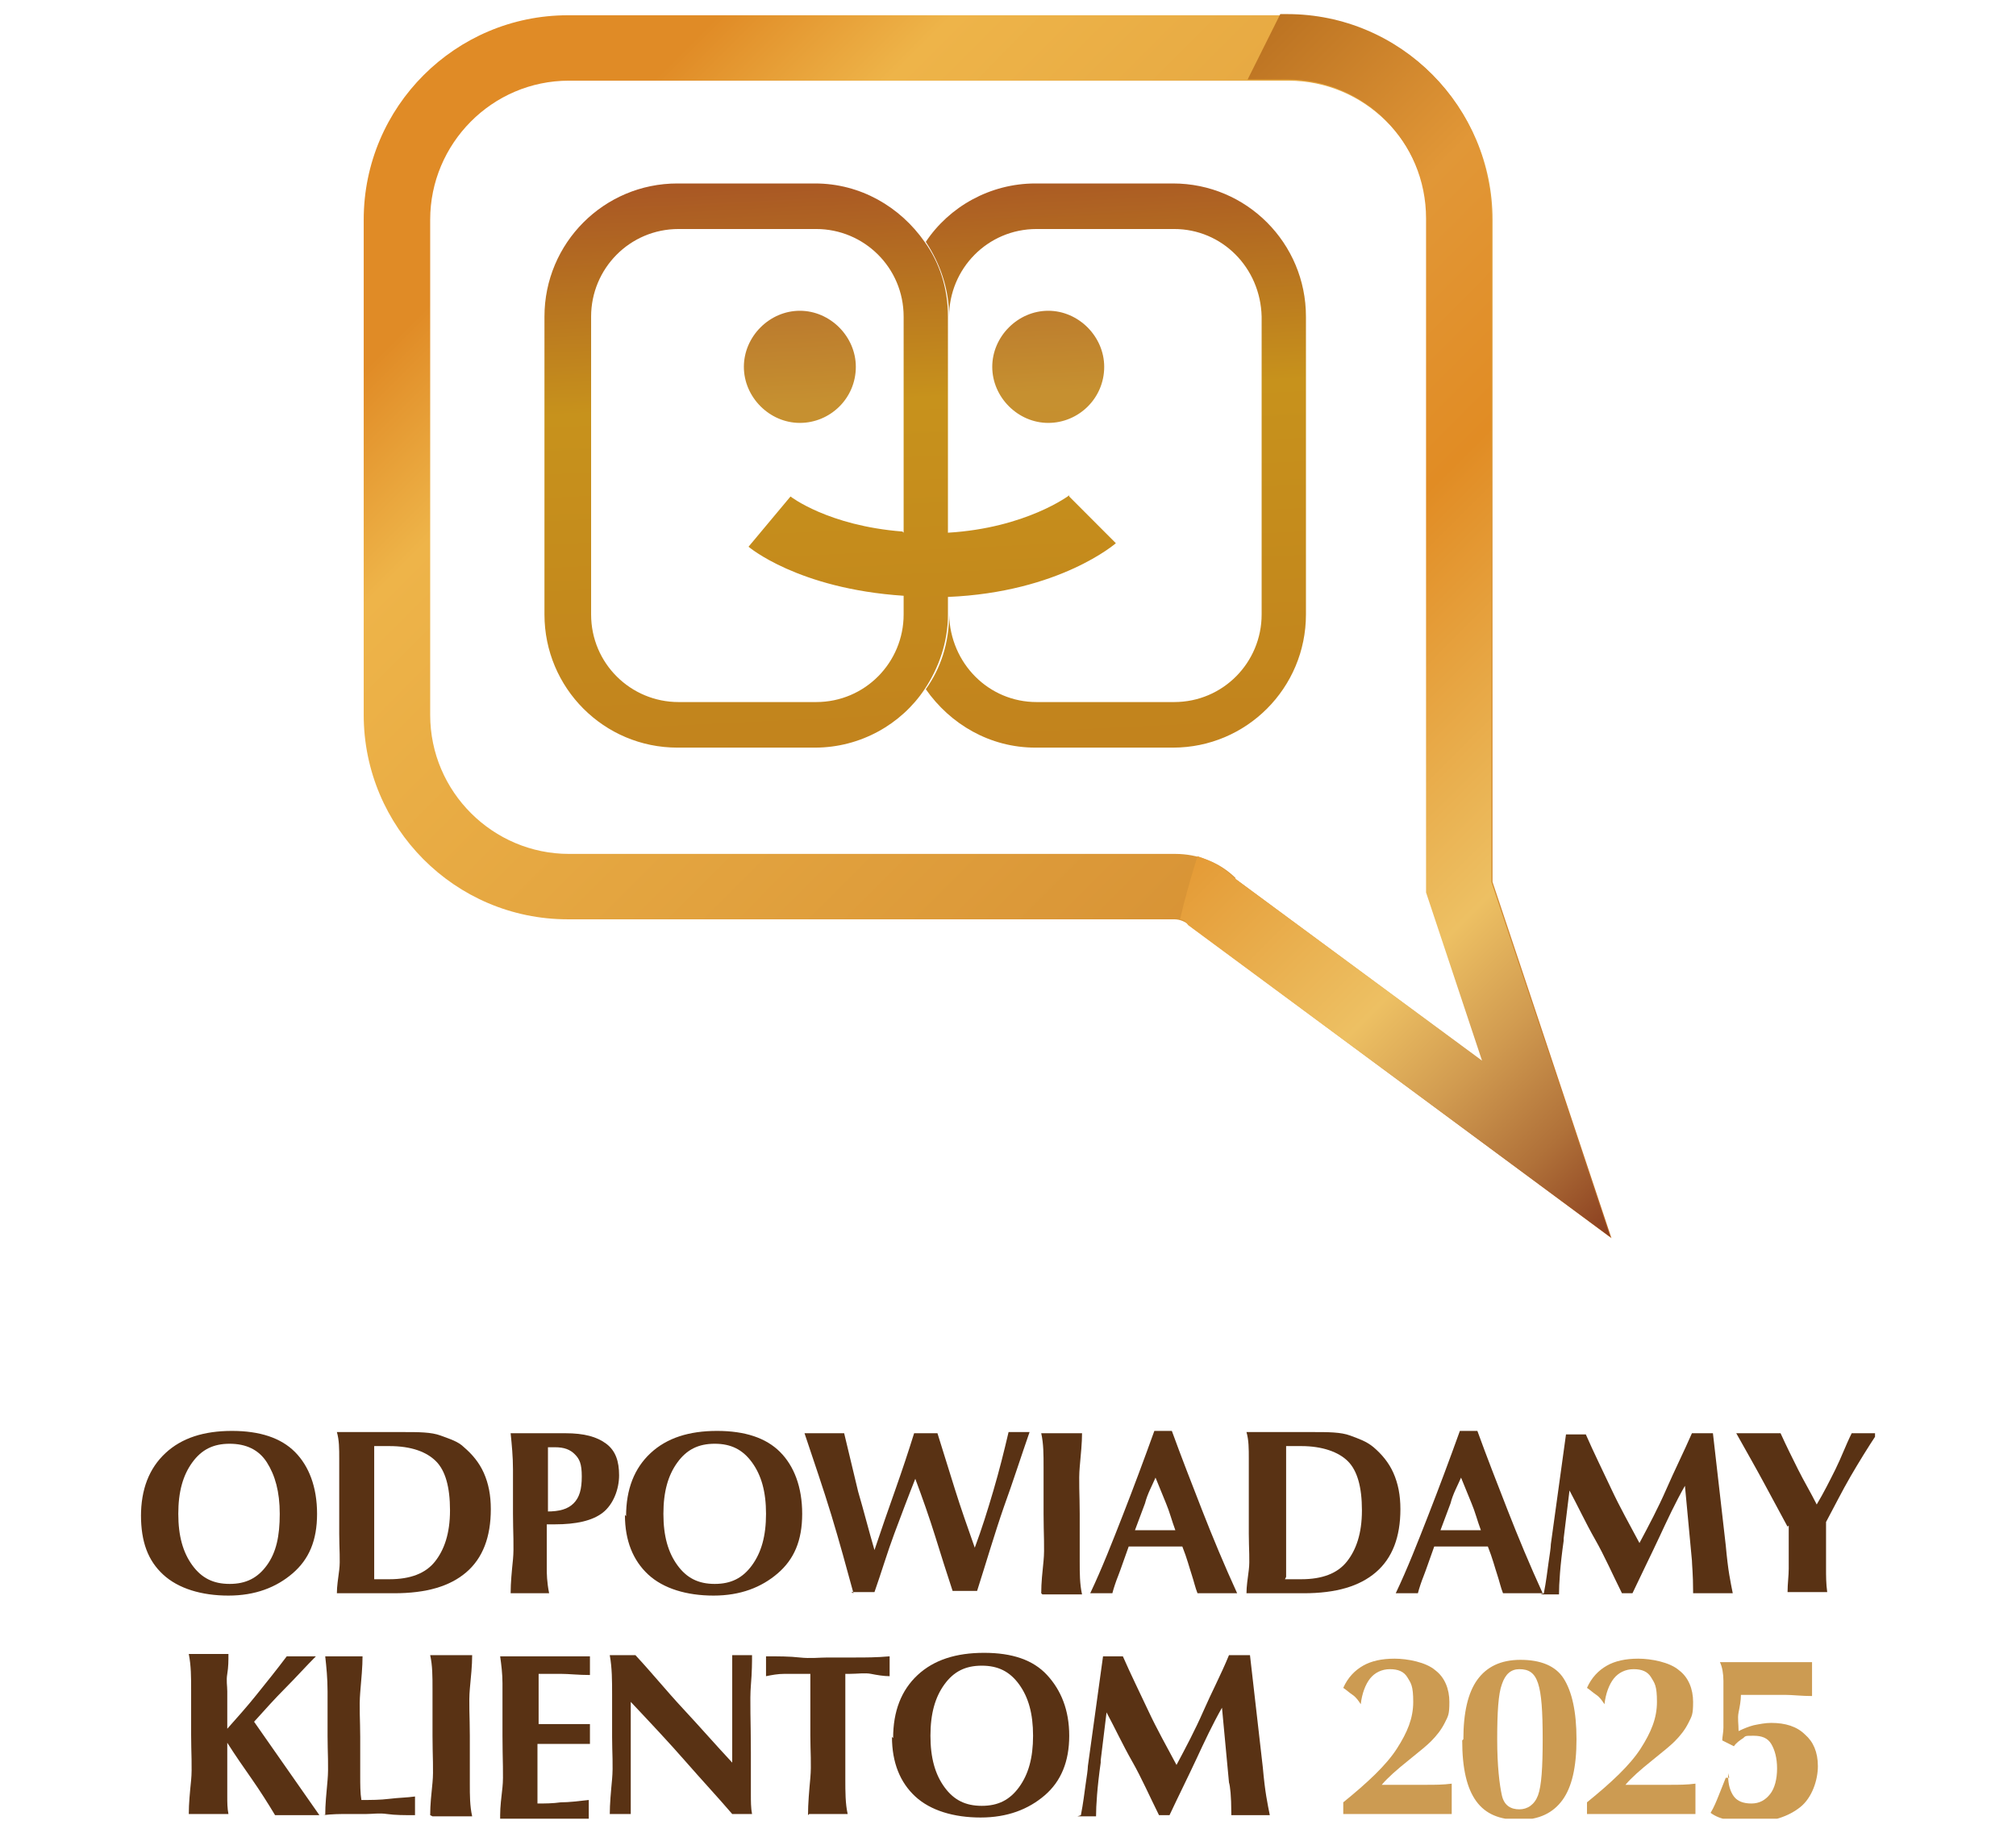
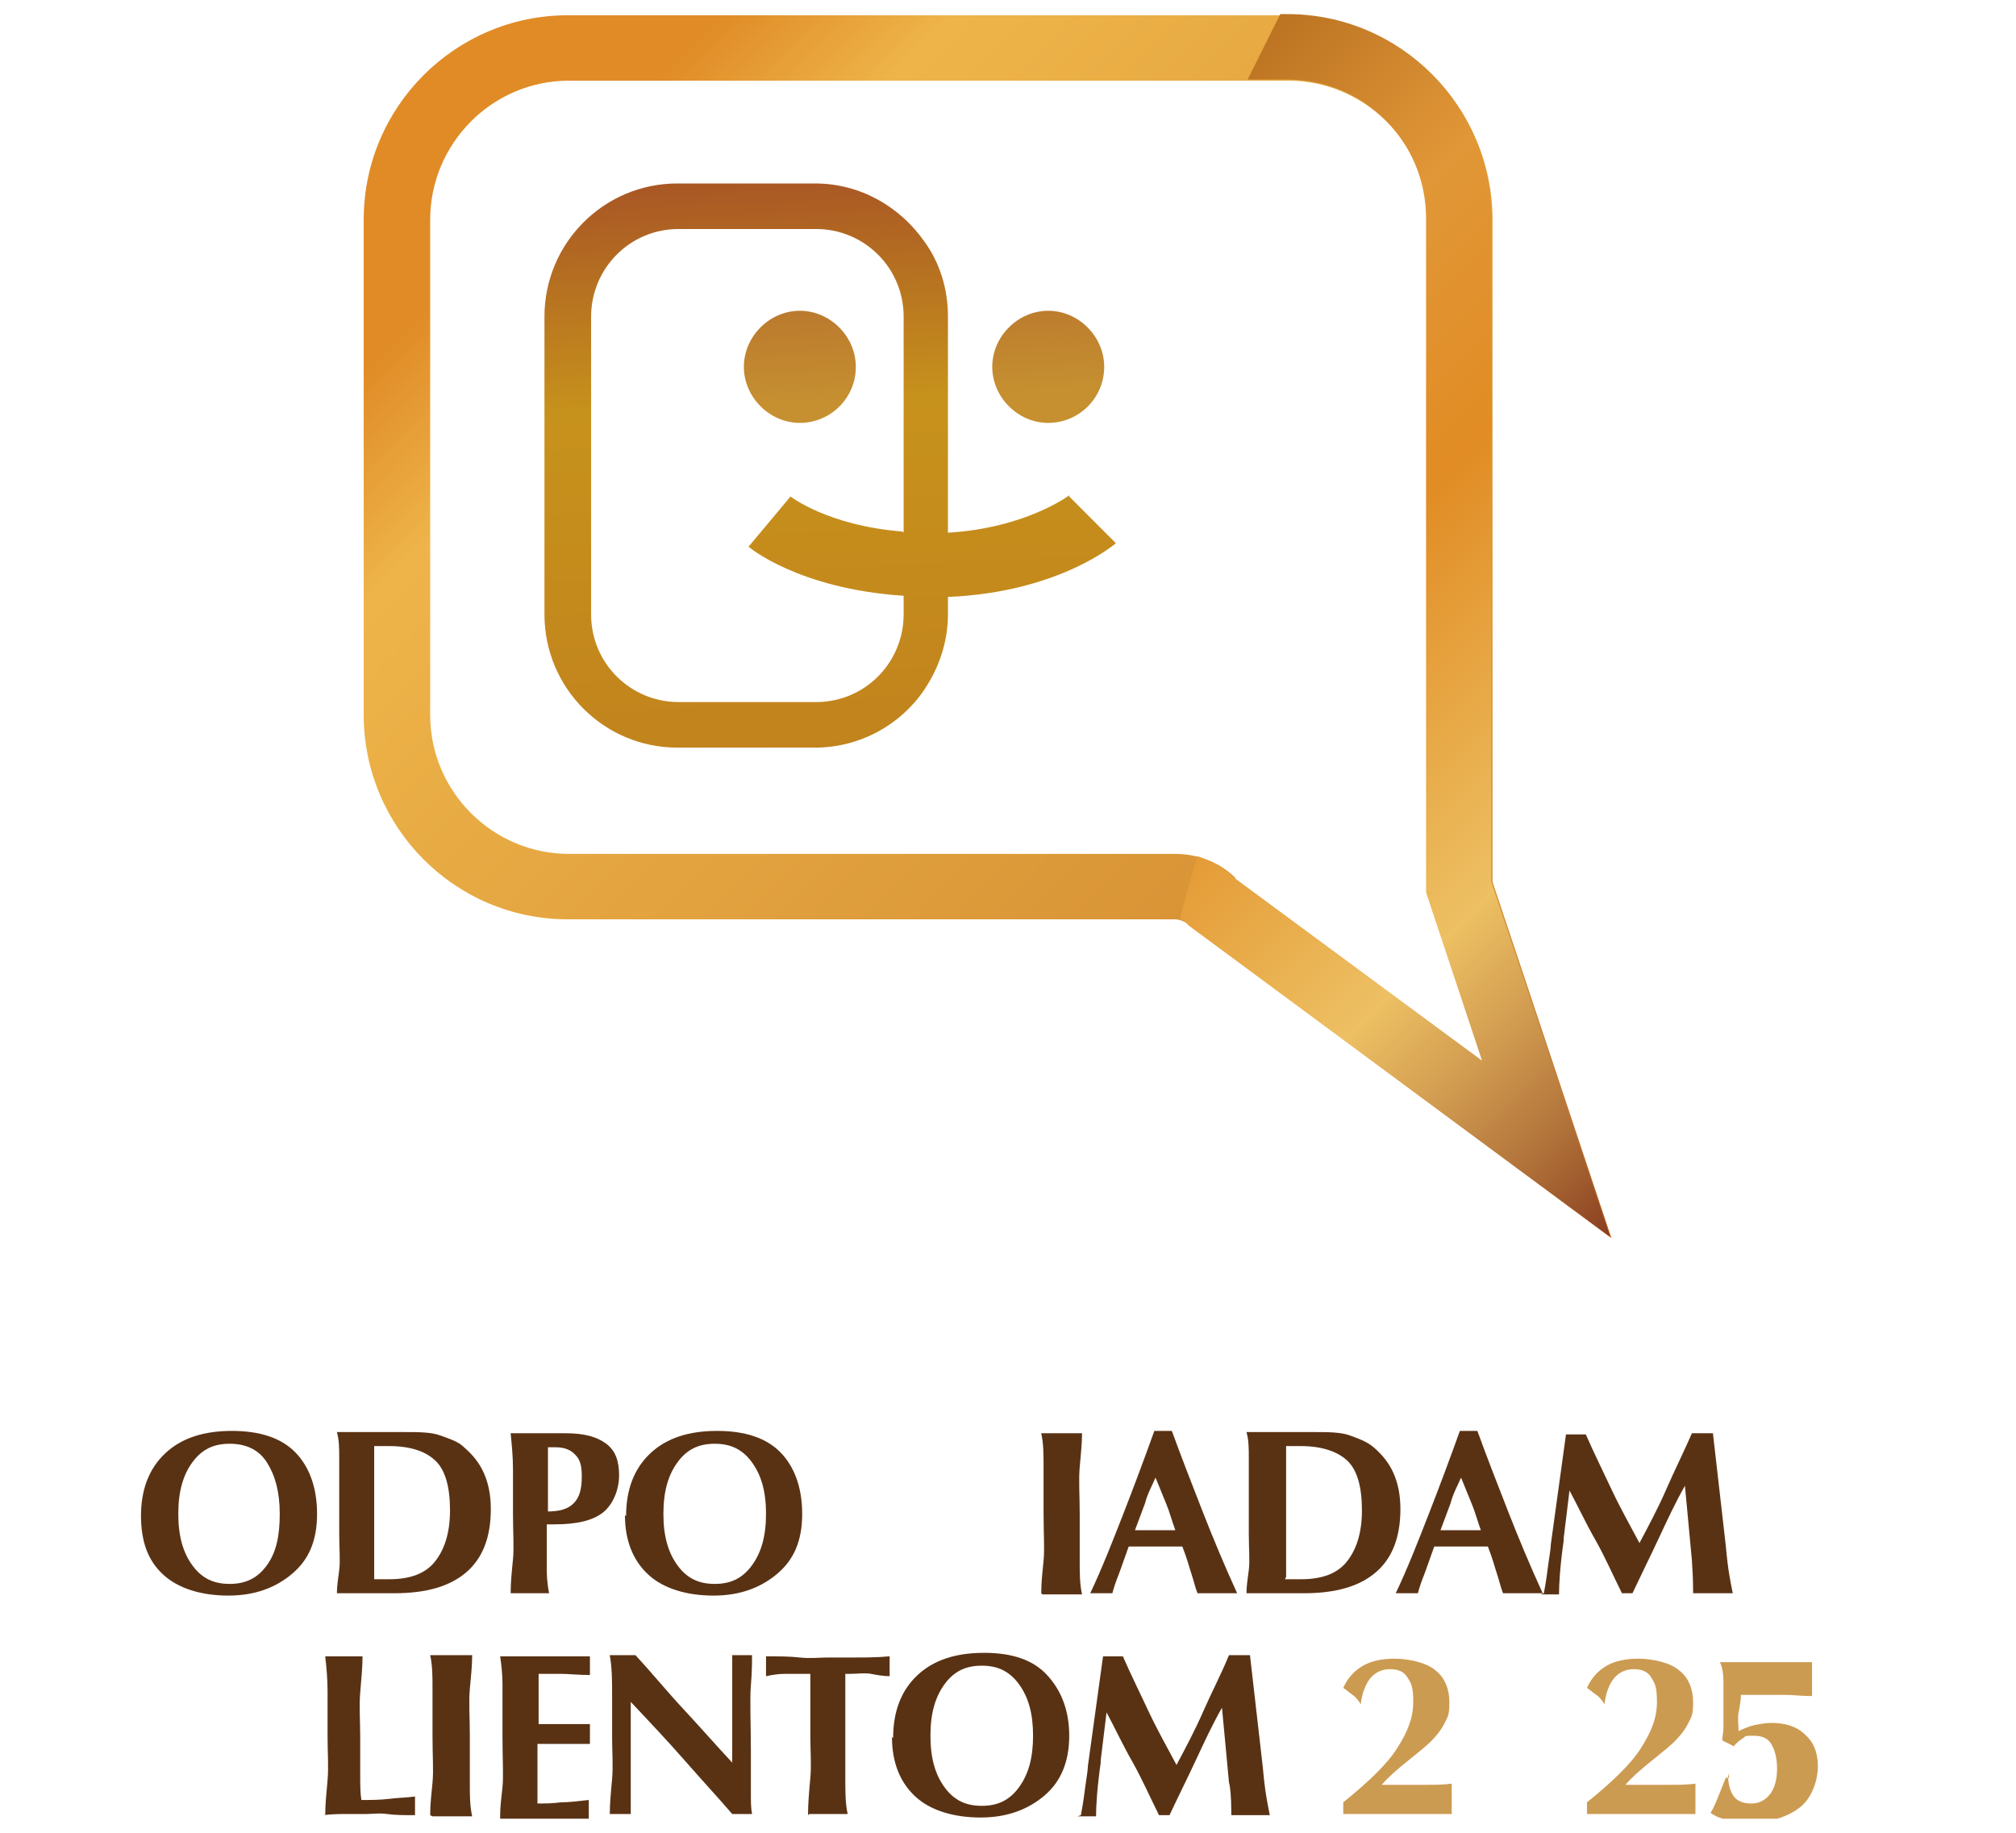
<svg xmlns="http://www.w3.org/2000/svg" width="143" height="130" viewBox="0 0 143 130" fill="none">
  <g clip-path="url(#clip0_7_318)">
    <path d="M95.281 128.751V127.84C97.018 126.432 98.342 125.189 99.086 124.029C99.831 122.869 100.244 121.875 100.244 120.715C100.244 119.555 100.079 119.39 99.831 118.975C99.582 118.561 99.169 118.395 98.59 118.395C98.011 118.395 97.514 118.644 97.184 119.058C96.853 119.472 96.605 120.135 96.522 120.881C96.356 120.632 96.191 120.384 95.943 120.218C95.695 120.052 95.529 119.887 95.281 119.721C95.612 118.975 96.108 118.478 96.687 118.147C97.266 117.816 98.011 117.65 98.921 117.65C99.831 117.65 101.154 117.898 101.816 118.478C102.477 118.975 102.808 119.804 102.808 120.715C102.808 121.627 102.726 121.709 102.478 122.206C102.229 122.704 101.898 123.118 101.485 123.532C101.237 123.781 100.74 124.195 99.913 124.858C99.086 125.52 98.424 126.1 98.011 126.597C98.424 126.597 98.755 126.597 99.003 126.597C99.251 126.597 99.417 126.597 99.665 126.597C100.161 126.597 100.74 126.597 101.237 126.597C101.733 126.597 102.395 126.597 102.974 126.515C102.974 126.763 102.974 127.012 102.974 127.177C102.974 127.343 102.974 127.509 102.974 127.592C102.974 127.84 102.974 128.172 102.974 128.669C102.229 128.669 101.568 128.669 100.906 128.669C100.244 128.669 99.665 128.669 99.086 128.669C98.507 128.669 97.928 128.669 97.266 128.669C96.605 128.669 95.943 128.669 95.281 128.669V128.751Z" fill="#CC9B52" />
-     <path d="M103.801 123.366C103.801 121.461 104.132 120.052 104.794 119.141C105.455 118.23 106.448 117.733 107.854 117.733C109.26 117.733 110.336 118.147 110.915 119.058C111.494 119.97 111.825 121.378 111.825 123.366C111.825 125.355 111.494 126.763 110.832 127.674C110.17 128.586 109.178 129.083 107.771 129.083C106.365 129.083 105.373 128.669 104.711 127.757C104.049 126.846 103.718 125.438 103.718 123.449L103.801 123.366ZM107.771 118.395C107.192 118.395 106.779 118.727 106.531 119.472C106.282 120.135 106.2 121.461 106.2 123.366C106.2 125.272 106.365 126.597 106.531 127.343C106.696 128.089 107.192 128.337 107.771 128.337C108.35 128.337 108.847 128.006 109.095 127.343C109.343 126.68 109.426 125.355 109.426 123.366C109.426 121.378 109.343 120.135 109.095 119.39C108.847 118.644 108.433 118.395 107.771 118.395Z" fill="#CC9B52" />
    <path d="M112.569 128.751V127.84C114.306 126.432 115.629 125.189 116.374 124.029C117.118 122.869 117.532 121.875 117.532 120.715C117.532 119.555 117.367 119.39 117.118 118.975C116.87 118.561 116.457 118.395 115.878 118.395C115.299 118.395 114.802 118.644 114.471 119.058C114.141 119.472 113.892 120.135 113.81 120.881C113.644 120.632 113.479 120.384 113.231 120.218C112.983 120.052 112.817 119.887 112.569 119.721C112.9 118.975 113.396 118.478 113.975 118.147C114.554 117.816 115.299 117.65 116.209 117.65C117.118 117.65 118.442 117.898 119.104 118.478C119.765 118.975 120.096 119.804 120.096 120.715C120.096 121.627 120.013 121.709 119.765 122.206C119.517 122.704 119.186 123.118 118.773 123.532C118.525 123.781 118.028 124.195 117.201 124.858C116.374 125.52 115.712 126.1 115.299 126.597C115.712 126.597 116.043 126.597 116.291 126.597C116.539 126.597 116.705 126.597 116.953 126.597C117.449 126.597 118.028 126.597 118.525 126.597C119.021 126.597 119.683 126.597 120.262 126.515C120.262 126.763 120.262 127.012 120.262 127.177C120.262 127.343 120.262 127.509 120.262 127.592C120.262 127.84 120.262 128.172 120.262 128.669C119.517 128.669 118.855 128.669 118.194 128.669C117.532 128.669 116.953 128.669 116.374 128.669C115.795 128.669 115.216 128.669 114.554 128.669C113.892 128.669 113.231 128.669 112.569 128.669V128.751Z" fill="#CC9B52" />
    <path d="M122.578 125.769V125.935C122.578 126.597 122.743 127.094 122.991 127.426C123.239 127.757 123.653 127.923 124.232 127.923C124.811 127.923 125.225 127.674 125.555 127.26C125.886 126.846 126.052 126.183 126.052 125.438C126.052 124.692 125.886 124.112 125.638 123.698C125.39 123.283 124.976 123.118 124.397 123.118C123.818 123.118 123.818 123.118 123.653 123.283C123.405 123.449 123.157 123.615 122.991 123.863L122.164 123.449C122.164 123.201 122.247 122.869 122.247 122.538C122.247 122.206 122.247 121.792 122.247 121.295C122.247 120.467 122.247 119.721 122.247 119.224C122.247 118.727 122.164 118.23 121.999 117.898H122.164C122.66 117.898 123.239 117.898 123.736 117.898C124.232 117.898 124.811 117.898 125.307 117.898C126.134 117.898 126.714 117.898 127.21 117.898C127.706 117.898 128.12 117.898 128.533 117.898C128.533 118.147 128.533 118.313 128.533 118.561C128.533 118.727 128.533 118.893 128.533 119.058C128.533 119.224 128.533 119.39 128.533 119.638C128.533 119.804 128.533 120.052 128.533 120.301C127.789 120.301 127.127 120.218 126.631 120.218C126.134 120.218 125.638 120.218 125.225 120.218C124.811 120.218 124.397 120.218 123.653 120.218H123.488C123.488 120.632 123.405 121.047 123.322 121.461C123.239 121.875 123.322 122.289 123.322 122.786C123.653 122.621 124.067 122.455 124.397 122.372C124.811 122.289 125.225 122.206 125.638 122.206C126.631 122.206 127.458 122.455 128.037 123.035C128.616 123.532 128.947 124.278 128.947 125.272C128.947 126.266 128.533 127.509 127.706 128.172C126.879 128.834 125.721 129.249 124.149 129.249C122.578 129.249 122.991 129.249 122.578 129.083C122.081 129 121.668 128.834 121.337 128.586C121.585 128.172 121.75 127.757 121.916 127.343C122.081 126.929 122.247 126.515 122.412 126.1H122.66L122.578 125.769Z" fill="#CC9B52" />
    <path d="M114.306 87.825L84.445 65.704C84.114 65.373 83.701 65.207 83.287 65.207H40.274C32.251 65.207 25.799 58.662 25.799 50.709V15.581C25.799 7.545 32.334 1.083 40.274 1.083H91.393C99.417 1.083 105.869 7.628 105.869 15.581V62.556L114.306 87.825ZM87.588 62.307L105.29 75.397L101.237 63.302V15.581C101.237 10.113 96.77 5.722 91.393 5.722H40.357C34.898 5.722 30.514 10.196 30.514 15.581V50.709C30.514 56.177 34.98 60.568 40.357 60.568H83.37C84.942 60.568 86.513 61.148 87.671 62.307H87.588Z" fill="url(#paint0_linear_7_318)" />
    <path d="M91.311 1H90.814L88.498 5.639H91.311C96.77 5.639 101.154 10.03 101.154 15.498V63.302L105.124 75.232L87.588 62.307C86.844 61.562 85.934 61.065 84.942 60.733C84.445 62.307 84.032 63.799 83.701 65.207C83.949 65.207 84.114 65.373 84.28 65.621L114.223 87.742L105.786 62.556V15.581C105.869 7.545 99.334 1 91.311 1Z" fill="url(#paint1_linear_7_318)" />
    <path d="M60.706 26.02C60.706 28.257 58.886 29.997 56.735 29.997C54.584 29.997 52.765 28.174 52.765 26.02C52.765 23.866 54.584 22.043 56.735 22.043C58.886 22.043 60.706 23.866 60.706 26.02Z" fill="url(#paint2_linear_7_318)" />
    <path d="M78.324 26.02C78.324 28.257 76.504 29.997 74.354 29.997C72.203 29.997 70.383 28.174 70.383 26.02C70.383 23.866 72.203 22.043 74.354 22.043C76.504 22.043 78.324 23.866 78.324 26.02Z" fill="url(#paint3_linear_7_318)" />
-     <path d="M83.205 13.013H73.444C70.218 13.013 67.323 14.67 65.669 17.155C66.661 18.647 67.323 20.469 67.323 22.458C67.323 19.061 70.053 16.244 73.527 16.244H83.287C86.679 16.244 89.408 18.978 89.491 22.458V43.584C89.491 46.981 86.761 49.797 83.287 49.797H73.527C70.135 49.797 67.406 47.063 67.323 43.584C67.323 45.572 66.744 47.395 65.669 48.886C67.406 51.371 70.218 53.029 73.444 53.029H83.205C88.416 53.029 92.634 48.803 92.634 43.584V22.458C92.634 17.238 88.416 13.013 83.205 13.013Z" fill="url(#paint4_linear_7_318)" />
    <path d="M75.843 35.133C75.843 35.133 72.782 37.453 67.24 37.785V22.458C67.24 20.469 66.661 18.647 65.586 17.155C63.849 14.67 61.036 13.013 57.81 13.013H48.05C42.839 13.013 38.62 17.238 38.62 22.458V43.584C38.62 48.803 42.839 53.029 48.05 53.029H57.81C61.036 53.029 63.931 51.371 65.586 48.886C66.578 47.395 67.24 45.572 67.24 43.584V42.341C75.181 42.01 79.151 38.53 79.151 38.53L75.843 35.216V35.133ZM64.014 37.702C58.72 37.287 56.073 35.216 56.073 35.216L53.096 38.779C53.096 38.779 56.57 41.761 64.097 42.258V43.584C64.097 46.981 61.367 49.797 57.893 49.797H48.133C44.741 49.797 41.929 47.063 41.929 43.584V22.458C41.929 19.061 44.658 16.244 48.133 16.244H57.893C61.285 16.244 64.097 18.978 64.097 22.458V37.785L64.014 37.702Z" fill="url(#paint5_linear_7_318)" />
    <path d="M10 107.542C10 105.637 10.579 104.146 11.737 103.069C12.895 101.992 14.467 101.495 16.452 101.495C18.437 101.495 19.926 101.992 20.919 102.986C21.911 103.98 22.49 105.471 22.49 107.377C22.49 109.282 21.911 110.608 20.753 111.602C19.595 112.596 18.106 113.176 16.204 113.176C14.301 113.176 12.647 112.679 11.572 111.685C10.496 110.691 10 109.365 10 107.46V107.542ZM12.647 107.377C12.647 108.951 12.978 110.111 13.639 111.022C14.301 111.933 15.128 112.348 16.287 112.348C17.445 112.348 18.272 111.933 18.933 111.022C19.595 110.111 19.843 108.951 19.843 107.377C19.843 105.803 19.512 104.643 18.933 103.731C18.354 102.82 17.445 102.406 16.287 102.406C15.128 102.406 14.301 102.82 13.639 103.731C12.978 104.643 12.647 105.803 12.647 107.377Z" fill="#593214" />
    <path d="M23.896 113.01C23.896 112.513 23.979 112.016 24.062 111.353C24.145 110.691 24.062 109.862 24.062 108.785V106.383C24.062 105.14 24.062 104.228 24.062 103.483C24.062 102.737 24.062 102.157 23.896 101.577C24.062 101.577 24.31 101.577 24.558 101.577C24.806 101.577 24.972 101.577 25.22 101.577C25.551 101.577 26.13 101.577 26.874 101.577C27.619 101.577 28.198 101.577 28.611 101.577C29.687 101.577 30.597 101.577 31.258 101.826C31.92 102.074 32.499 102.24 32.913 102.654C33.492 103.151 33.988 103.731 34.319 104.477C34.65 105.223 34.815 106.051 34.815 107.045C34.815 109.034 34.236 110.525 33.078 111.519C31.92 112.513 30.266 113.01 27.95 113.01C25.634 113.01 27.04 113.01 26.378 113.01C25.716 113.01 25.303 113.01 25.137 113.01C24.972 113.01 24.641 113.01 24.227 113.01C24.062 113.01 23.979 113.01 23.896 113.01ZM26.543 112.016C26.709 112.016 26.957 112.016 27.122 112.016C27.288 112.016 27.536 112.016 27.619 112.016C29.108 112.016 30.183 111.602 30.845 110.773C31.506 109.945 31.92 108.785 31.92 107.128C31.92 105.471 31.589 104.311 30.927 103.649C30.266 102.986 29.19 102.572 27.619 102.572C26.047 102.572 27.288 102.572 26.957 102.572C26.792 102.572 26.626 102.572 26.543 102.572C26.543 103.317 26.543 104.063 26.543 104.974C26.543 105.885 26.543 106.797 26.543 107.791V110.276C26.543 110.856 26.543 111.353 26.543 111.85V112.016Z" fill="#593214" />
    <path d="M36.221 113.01C36.221 112.265 36.304 111.436 36.387 110.608C36.469 109.779 36.387 108.619 36.387 107.377C36.387 106.134 36.387 105.14 36.387 104.229C36.387 103.317 36.304 102.489 36.221 101.66C36.387 101.66 36.635 101.66 36.8 101.66C36.966 101.66 37.214 101.66 37.379 101.66C37.545 101.66 38.041 101.66 38.62 101.66C39.199 101.66 39.695 101.66 40.109 101.66C41.432 101.66 42.342 101.909 43.004 102.406C43.666 102.903 43.914 103.649 43.914 104.643C43.914 105.637 43.5 106.714 42.756 107.294C42.011 107.874 40.853 108.122 39.364 108.122H38.785V110.525C38.785 110.691 38.785 110.939 38.785 111.271C38.785 111.602 38.785 112.182 38.951 113.01C38.703 113.01 38.455 113.01 38.206 113.01C37.958 113.01 37.793 113.01 37.545 113.01C37.297 113.01 37.131 113.01 36.883 113.01C36.635 113.01 36.469 113.01 36.139 113.01H36.221ZM38.785 107.211C39.695 107.211 40.274 107.045 40.688 106.631C41.102 106.217 41.267 105.637 41.267 104.726C41.267 103.814 41.102 103.483 40.771 103.151C40.44 102.82 40.026 102.654 39.364 102.654C38.703 102.654 39.116 102.654 38.868 102.654C38.868 102.986 38.868 103.234 38.868 103.566C38.868 103.897 38.868 104.146 38.868 104.477V107.211H38.785Z" fill="#593214" />
    <path d="M44.41 107.542C44.41 105.637 44.989 104.146 46.147 103.069C47.305 101.992 48.877 101.495 50.862 101.495C52.847 101.495 54.336 101.992 55.329 102.986C56.322 103.98 56.901 105.471 56.901 107.377C56.901 109.282 56.322 110.608 55.163 111.602C54.005 112.596 52.517 113.176 50.614 113.176C48.712 113.176 47.057 112.679 45.982 111.685C44.907 110.691 44.328 109.282 44.328 107.46L44.41 107.542ZM47.057 107.377C47.057 108.951 47.388 110.111 48.05 111.022C48.712 111.933 49.539 112.348 50.697 112.348C51.855 112.348 52.682 111.933 53.344 111.022C54.005 110.111 54.336 108.951 54.336 107.377C54.336 105.803 54.005 104.643 53.344 103.731C52.682 102.82 51.855 102.406 50.697 102.406C49.539 102.406 48.712 102.82 48.05 103.731C47.388 104.643 47.057 105.803 47.057 107.377Z" fill="#593214" />
-     <path d="M60.54 113.01C60.044 111.188 59.547 109.365 58.968 107.46C58.389 105.554 57.728 103.649 57.066 101.66C57.231 101.66 57.48 101.66 57.728 101.66C57.976 101.66 58.224 101.66 58.472 101.66C58.72 101.66 58.968 101.66 59.217 101.66C59.465 101.66 59.63 101.66 59.878 101.66C60.209 103.069 60.54 104.394 60.871 105.803C61.285 107.211 61.615 108.537 62.029 109.945C62.525 108.454 63.022 107.045 63.518 105.637C64.014 104.228 64.428 102.986 64.841 101.66C65.007 101.66 65.09 101.66 65.255 101.66C65.42 101.66 65.503 101.66 65.668 101.66C65.834 101.66 65.999 101.66 66.082 101.66C66.165 101.66 66.33 101.66 66.496 101.66C66.909 102.986 67.323 104.311 67.736 105.637C68.15 106.962 68.646 108.371 69.143 109.779C69.639 108.454 70.052 107.128 70.466 105.72C70.88 104.311 71.21 102.986 71.541 101.577C71.624 101.577 71.79 101.577 71.872 101.577C71.955 101.577 72.12 101.577 72.286 101.577C72.451 101.577 72.534 101.577 72.699 101.577C72.865 101.577 72.948 101.577 73.03 101.577C72.451 103.234 71.872 105.057 71.21 106.88C70.549 108.785 69.97 110.773 69.308 112.845C69.143 112.845 68.977 112.845 68.894 112.845C68.812 112.845 68.646 112.845 68.481 112.845C68.315 112.845 68.233 112.845 68.067 112.845C67.902 112.845 67.819 112.845 67.571 112.845C67.157 111.602 66.744 110.276 66.33 108.951C65.917 107.625 65.42 106.217 64.924 104.891C64.428 106.134 63.931 107.46 63.435 108.785C62.939 110.111 62.525 111.519 62.029 112.927C61.864 112.927 61.698 112.927 61.615 112.927C61.533 112.927 61.367 112.927 61.202 112.927C61.036 112.927 60.954 112.927 60.788 112.927C60.623 112.927 60.54 112.927 60.375 112.927L60.54 113.01Z" fill="#593214" />
    <path d="M73.857 113.01C73.857 112.265 73.94 111.519 74.023 110.691C74.106 109.862 74.023 108.785 74.023 107.377C74.023 105.968 74.023 104.974 74.023 104.063C74.023 103.151 74.023 102.406 73.857 101.66C74.106 101.66 74.354 101.66 74.602 101.66C74.85 101.66 75.098 101.66 75.346 101.66C75.594 101.66 75.843 101.66 76.091 101.66C76.339 101.66 76.587 101.66 76.752 101.66C76.752 102.323 76.67 103.151 76.587 104.063C76.504 104.974 76.587 106.051 76.587 107.377C76.587 108.702 76.587 109.945 76.587 110.773C76.587 111.602 76.587 112.348 76.752 113.093C76.504 113.093 76.256 113.093 76.008 113.093C75.76 113.093 75.512 113.093 75.346 113.093C75.181 113.093 74.933 113.093 74.685 113.093C74.436 113.093 74.188 113.093 73.94 113.093L73.857 113.01Z" fill="#593214" />
    <path d="M77.332 113.01C78.159 111.271 78.903 109.365 79.648 107.46C80.392 105.554 81.136 103.566 81.881 101.495C81.964 101.495 82.129 101.495 82.212 101.495C82.295 101.495 82.46 101.495 82.543 101.495C82.625 101.495 82.708 101.495 82.874 101.495C83.039 101.495 83.039 101.495 83.122 101.495C83.784 103.317 84.528 105.223 85.272 107.128C86.017 109.034 86.844 111.022 87.754 113.01C87.588 113.01 87.34 113.01 87.092 113.01C86.844 113.01 86.596 113.01 86.348 113.01C86.1 113.01 85.851 113.01 85.603 113.01C85.355 113.01 85.107 113.01 84.942 113.01C84.776 112.596 84.693 112.182 84.528 111.685C84.362 111.188 84.197 110.525 83.866 109.696C83.618 109.696 83.37 109.696 83.122 109.696C82.874 109.696 82.46 109.696 81.964 109.696H80.806C80.558 109.696 80.309 109.696 80.061 109.696C79.73 110.608 79.482 111.353 79.317 111.768C79.151 112.182 78.986 112.679 78.903 113.01C78.738 113.01 78.655 113.01 78.49 113.01C78.324 113.01 78.241 113.01 78.159 113.01C77.993 113.01 77.745 113.01 77.497 113.01H77.414H77.332ZM80.475 108.537C81.136 108.537 81.55 108.537 81.881 108.537H82.46C82.625 108.537 82.956 108.537 83.37 108.537C83.122 107.874 82.956 107.211 82.708 106.631C82.46 106.051 82.212 105.388 81.964 104.808C81.716 105.388 81.385 105.968 81.219 106.631C80.971 107.294 80.723 107.957 80.475 108.619V108.537Z" fill="#593214" />
    <path d="M88.416 113.01C88.416 112.513 88.498 112.016 88.581 111.353C88.664 110.691 88.581 109.862 88.581 108.785V106.383C88.581 105.14 88.581 104.228 88.581 103.483C88.581 102.737 88.581 102.157 88.416 101.577C88.581 101.577 88.829 101.577 89.077 101.577C89.326 101.577 89.491 101.577 89.739 101.577C90.07 101.577 90.649 101.577 91.394 101.577C92.138 101.577 92.717 101.577 93.13 101.577C94.206 101.577 95.116 101.577 95.777 101.826C96.439 102.074 96.936 102.24 97.432 102.654C98.011 103.151 98.507 103.731 98.838 104.477C99.169 105.223 99.334 106.051 99.334 107.045C99.334 109.034 98.755 110.525 97.597 111.519C96.439 112.513 94.785 113.01 92.469 113.01C90.153 113.01 91.559 113.01 90.897 113.01C90.235 113.01 89.822 113.01 89.656 113.01C89.491 113.01 89.16 113.01 88.746 113.01C88.581 113.01 88.498 113.01 88.498 113.01H88.416ZM91.145 112.016C91.311 112.016 91.559 112.016 91.724 112.016C91.89 112.016 92.055 112.016 92.303 112.016C93.792 112.016 94.868 111.602 95.529 110.773C96.191 109.945 96.605 108.785 96.605 107.128C96.605 105.471 96.274 104.311 95.612 103.649C94.95 102.986 93.792 102.572 92.303 102.572C90.814 102.572 91.972 102.572 91.642 102.572C91.476 102.572 91.311 102.572 91.228 102.572C91.228 103.317 91.228 104.063 91.228 104.974C91.228 105.885 91.228 106.797 91.228 107.791V110.276C91.228 110.856 91.228 111.353 91.228 111.85L91.145 112.016Z" fill="#593214" />
    <path d="M99.003 113.01C99.831 111.271 100.575 109.365 101.319 107.46C102.064 105.554 102.808 103.566 103.553 101.495C103.636 101.495 103.801 101.495 103.884 101.495C103.966 101.495 104.132 101.495 104.215 101.495C104.297 101.495 104.38 101.495 104.545 101.495C104.711 101.495 104.711 101.495 104.794 101.495C105.455 103.317 106.2 105.223 106.944 107.128C107.689 109.034 108.516 111.022 109.426 113.01C109.26 113.01 109.012 113.01 108.764 113.01C108.516 113.01 108.268 113.01 108.02 113.01C107.771 113.01 107.523 113.01 107.275 113.01C107.027 113.01 106.779 113.01 106.613 113.01C106.448 112.596 106.365 112.182 106.2 111.685C106.034 111.188 105.869 110.525 105.538 109.696C105.29 109.696 105.042 109.696 104.794 109.696C104.545 109.696 104.132 109.696 103.636 109.696H102.478C102.229 109.696 101.981 109.696 101.733 109.696C101.402 110.608 101.154 111.353 100.989 111.768C100.823 112.182 100.658 112.679 100.575 113.01C100.41 113.01 100.327 113.01 100.161 113.01C99.996 113.01 99.913 113.01 99.831 113.01C99.665 113.01 99.417 113.01 99.169 113.01H99.086H99.003ZM102.147 108.537C102.808 108.537 103.222 108.537 103.553 108.537H104.132C104.297 108.537 104.628 108.537 105.042 108.537C104.794 107.874 104.628 107.211 104.38 106.631C104.132 106.051 103.884 105.388 103.636 104.808C103.387 105.388 103.057 105.968 102.891 106.631C102.643 107.294 102.395 107.957 102.147 108.619V108.537Z" fill="#593214" />
    <path d="M109.508 113.01C109.674 112.182 109.757 111.436 109.839 110.856C109.922 110.276 110.005 109.779 110.005 109.531L111.08 101.743C111.163 101.743 111.328 101.743 111.411 101.743C111.494 101.743 111.659 101.743 111.742 101.743C111.824 101.743 111.99 101.743 112.155 101.743C112.321 101.743 112.403 101.743 112.486 101.743C113.065 103.069 113.727 104.394 114.306 105.637C114.885 106.88 115.629 108.205 116.291 109.448C116.953 108.205 117.615 106.962 118.194 105.637C118.773 104.311 119.434 102.986 120.013 101.66C120.096 101.66 120.262 101.66 120.344 101.66C120.427 101.66 120.592 101.66 120.758 101.66C120.923 101.66 121.006 101.66 121.171 101.66C121.337 101.66 121.42 101.66 121.502 101.66L122.412 109.614C122.495 110.525 122.578 111.188 122.66 111.685C122.743 112.182 122.826 112.596 122.909 113.01C122.66 113.01 122.412 113.01 122.164 113.01C121.916 113.01 121.751 113.01 121.502 113.01C121.254 113.01 121.089 113.01 120.841 113.01C120.592 113.01 120.344 113.01 120.096 113.01C120.096 113.01 120.096 112.928 120.096 112.845C120.096 111.685 120.013 110.939 120.013 110.691L119.517 105.388C118.855 106.548 118.276 107.791 117.697 109.034C117.118 110.276 116.457 111.602 115.795 113.01C115.795 113.01 115.795 113.01 115.629 113.01C115.464 113.01 115.547 113.01 115.381 113.01H115.216C115.216 113.01 115.216 113.01 115.05 113.01C114.389 111.685 113.81 110.359 113.148 109.199C112.486 108.04 111.907 106.797 111.328 105.72L110.915 109.117V109.282C110.666 111.022 110.584 112.348 110.584 113.093C110.418 113.093 110.336 113.093 110.253 113.093C110.17 113.093 110.005 113.093 109.922 113.093C109.839 113.093 109.674 113.093 109.591 113.093C109.508 113.093 109.343 113.093 109.26 113.093L109.508 113.01Z" fill="#593214" />
-     <path d="M126.796 108.288C126.3 107.377 125.721 106.3 125.142 105.223C124.563 104.146 123.901 102.986 123.157 101.66C123.405 101.66 123.653 101.66 123.901 101.66C124.149 101.66 124.397 101.66 124.728 101.66C125.059 101.66 125.307 101.66 125.556 101.66C125.804 101.66 126.052 101.66 126.3 101.66C126.714 102.572 127.127 103.4 127.541 104.229C127.954 105.057 128.451 105.885 128.864 106.714C129.36 105.885 129.774 105.057 130.188 104.229C130.601 103.4 130.932 102.489 131.346 101.66C131.511 101.66 131.594 101.66 131.759 101.66C131.925 101.66 132.09 101.66 132.256 101.66C132.421 101.66 132.586 101.66 132.752 101.66C132.917 101.66 133 101.66 133.165 101.66C132.504 102.654 131.842 103.731 131.263 104.726C130.684 105.72 130.105 106.88 129.526 107.957C129.526 108.288 129.526 108.537 129.526 108.868C129.526 109.199 129.526 109.448 129.526 109.779C129.526 110.276 129.526 110.773 129.526 111.271C129.526 111.768 129.526 112.348 129.609 112.928C129.361 112.928 129.112 112.928 128.864 112.928C128.616 112.928 128.451 112.928 128.202 112.928C127.954 112.928 127.789 112.928 127.541 112.928C127.293 112.928 127.044 112.928 126.796 112.928C126.796 112.348 126.879 111.768 126.879 111.271C126.879 110.773 126.879 110.194 126.879 109.614V109.034C126.879 108.868 126.879 108.537 126.879 108.205L126.796 108.288Z" fill="#593214" />
-     <path d="M16.121 122.621C16.783 121.875 17.527 121.047 18.189 120.218C18.851 119.39 19.595 118.478 20.34 117.484C20.505 117.484 20.753 117.484 20.919 117.484C21.084 117.484 21.25 117.484 21.415 117.484C21.58 117.484 21.746 117.484 21.911 117.484C22.077 117.484 22.242 117.484 22.407 117.484C21.663 118.23 21.001 118.975 20.257 119.721C19.512 120.467 18.768 121.295 18.023 122.124L22.656 128.751C22.325 128.751 22.077 128.751 21.828 128.751C21.58 128.751 21.332 128.751 21.084 128.751C20.836 128.751 20.588 128.751 20.34 128.751C20.091 128.751 19.843 128.751 19.512 128.751C19.016 127.923 18.437 127.012 17.858 126.183C17.279 125.355 16.7 124.526 16.121 123.615V126.266C16.121 126.68 16.121 127.012 16.121 127.426C16.121 127.84 16.121 128.254 16.204 128.669C15.956 128.669 15.707 128.669 15.459 128.669C15.211 128.669 15.046 128.669 14.797 128.669C14.549 128.669 14.384 128.669 14.136 128.669C13.888 128.669 13.639 128.669 13.391 128.669C13.391 127.923 13.474 127.094 13.557 126.266C13.639 125.438 13.557 124.278 13.557 123.035C13.557 121.792 13.557 120.798 13.557 119.887C13.557 118.975 13.557 118.147 13.391 117.318C13.557 117.318 13.805 117.318 14.053 117.318C14.301 117.318 14.549 117.318 14.797 117.318C15.046 117.318 15.377 117.318 15.542 117.318C15.707 117.318 15.956 117.318 16.204 117.318C16.204 117.816 16.204 118.23 16.121 118.727C16.038 119.224 16.121 119.555 16.121 119.97V122.455V122.621Z" fill="#593214" />
    <path d="M23.069 128.751C23.069 128.006 23.152 127.177 23.235 126.266C23.317 125.355 23.235 124.278 23.235 123.118C23.235 121.958 23.235 120.881 23.235 119.97C23.235 119.058 23.152 118.23 23.069 117.484C23.317 117.484 23.566 117.484 23.731 117.484C23.896 117.484 24.227 117.484 24.393 117.484C24.558 117.484 24.889 117.484 25.054 117.484C25.22 117.484 25.551 117.484 25.716 117.484C25.716 118.23 25.634 119.058 25.551 120.052C25.468 121.047 25.551 122.041 25.551 123.201C25.551 124.361 25.551 125.272 25.551 125.935C25.551 126.597 25.551 127.177 25.634 127.674C26.295 127.674 26.957 127.674 27.619 127.592C28.28 127.509 28.859 127.509 29.438 127.426C29.438 127.509 29.438 127.674 29.438 127.757C29.438 127.84 29.438 128.006 29.438 128.089C29.438 128.172 29.438 128.337 29.438 128.42C29.438 128.503 29.438 128.669 29.438 128.751C28.694 128.751 28.032 128.751 27.453 128.669C26.874 128.586 26.461 128.669 25.964 128.669C25.468 128.669 25.137 128.669 24.641 128.669C24.145 128.669 23.566 128.669 22.904 128.751H23.069Z" fill="#593214" />
    <path d="M30.514 128.751C30.514 128.006 30.596 127.26 30.679 126.432C30.762 125.603 30.679 124.526 30.679 123.118C30.679 121.709 30.679 120.715 30.679 119.804C30.679 118.893 30.679 118.147 30.514 117.401C30.762 117.401 31.01 117.401 31.258 117.401C31.506 117.401 31.755 117.401 32.003 117.401C32.251 117.401 32.499 117.401 32.747 117.401C32.995 117.401 33.243 117.401 33.492 117.401C33.492 118.147 33.409 118.893 33.326 119.804C33.243 120.715 33.326 121.792 33.326 123.118C33.326 124.443 33.326 125.686 33.326 126.515C33.326 127.343 33.326 128.089 33.492 128.834C33.243 128.834 32.995 128.834 32.747 128.834C32.499 128.834 32.334 128.834 32.085 128.834C31.837 128.834 31.672 128.834 31.424 128.834C31.175 128.834 30.927 128.834 30.679 128.834L30.514 128.751Z" fill="#593214" />
    <path d="M35.477 128.751C35.477 128.172 35.559 127.509 35.642 126.763C35.725 126.017 35.642 124.775 35.642 123.118V122.289C35.642 121.047 35.642 120.052 35.642 119.39C35.642 118.727 35.559 118.064 35.477 117.484C35.973 117.484 36.552 117.484 37.048 117.484C37.545 117.484 38.124 117.484 38.785 117.484C39.447 117.484 39.944 117.484 40.44 117.484C40.936 117.484 41.432 117.484 41.846 117.484C41.846 117.65 41.846 117.816 41.846 117.898C41.846 117.981 41.846 118.064 41.846 118.147C41.846 118.23 41.846 118.313 41.846 118.395C41.846 118.478 41.846 118.644 41.846 118.81C41.019 118.81 40.357 118.727 39.778 118.727C39.199 118.727 38.703 118.727 38.206 118.727C38.206 118.893 38.206 119.141 38.206 119.39C38.206 119.638 38.206 119.97 38.206 120.384V122.289C38.537 122.289 39.116 122.289 39.944 122.289C40.771 122.289 41.432 122.289 41.846 122.289C41.846 122.455 41.846 122.621 41.846 122.704C41.846 122.786 41.846 122.869 41.846 123.035C41.846 123.201 41.846 123.366 41.846 123.698C40.853 123.698 40.109 123.698 39.53 123.698C38.951 123.698 38.537 123.698 38.124 123.698V125.686C38.124 126.432 38.124 126.929 38.124 127.177C38.124 127.426 38.124 127.674 38.124 127.923C38.62 127.923 39.199 127.923 39.778 127.84C40.357 127.84 41.019 127.757 41.763 127.674C41.763 127.757 41.763 127.923 41.763 128.006C41.763 128.089 41.763 128.254 41.763 128.337C41.763 128.42 41.763 128.586 41.763 128.751C41.763 128.917 41.763 129.083 41.763 129.083C40.688 129.083 39.861 129.083 39.282 129.083C38.703 129.083 38.206 129.083 37.876 129.083C37.545 129.083 36.966 129.083 36.552 129.083C36.139 129.083 35.808 129.083 35.477 129.083V128.751Z" fill="#593214" />
    <path d="M43.252 128.751C43.252 127.923 43.335 127.095 43.418 126.183C43.5 125.272 43.418 124.278 43.418 123.201C43.418 122.124 43.418 121.212 43.418 120.218C43.418 119.224 43.418 118.313 43.252 117.401C43.418 117.401 43.5 117.401 43.666 117.401C43.831 117.401 43.997 117.401 44.162 117.401C44.328 117.401 44.493 117.401 44.658 117.401C44.824 117.401 44.907 117.401 45.072 117.401C46.23 118.644 47.305 119.97 48.463 121.212C49.621 122.455 50.779 123.781 51.938 125.023V123.035C51.938 122.704 51.938 121.958 51.938 120.964C51.938 119.97 51.938 118.727 51.938 117.401C52.02 117.401 52.103 117.401 52.268 117.401C52.434 117.401 52.517 117.401 52.599 117.401C52.682 117.401 52.847 117.401 53.013 117.401C53.178 117.401 53.261 117.401 53.344 117.401C53.344 117.898 53.344 118.561 53.261 119.555C53.178 120.55 53.261 122.124 53.261 124.278V125.189C53.261 126.1 53.261 126.763 53.261 127.26C53.261 127.757 53.261 128.254 53.344 128.669C53.178 128.669 53.096 128.669 53.013 128.669C52.93 128.669 52.765 128.669 52.682 128.669C52.599 128.669 52.434 128.669 52.351 128.669C52.268 128.669 52.103 128.669 51.938 128.669C50.945 127.509 49.787 126.266 48.629 124.94C47.471 123.615 46.147 122.206 44.741 120.715V125.52C44.741 125.686 44.741 126.1 44.741 126.68C44.741 127.26 44.741 127.923 44.741 128.669C44.576 128.669 44.493 128.669 44.328 128.669C44.162 128.669 44.079 128.669 43.997 128.669C43.914 128.669 43.748 128.669 43.666 128.669C43.583 128.669 43.418 128.669 43.252 128.669V128.751Z" fill="#593214" />
    <path d="M57.314 128.751C57.314 127.923 57.397 127.012 57.48 126.1C57.562 125.189 57.48 124.195 57.48 123.118C57.48 122.041 57.48 122.206 57.48 121.378C57.48 120.55 57.48 119.721 57.48 118.727H57.149C56.652 118.727 56.156 118.727 55.66 118.727C55.163 118.727 54.75 118.81 54.336 118.893C54.336 118.893 54.336 118.727 54.336 118.561C54.336 118.395 54.336 118.23 54.336 118.147C54.336 118.064 54.336 117.898 54.336 117.65C54.336 117.567 54.336 117.484 54.336 117.484C55.246 117.484 55.991 117.484 56.735 117.567C57.48 117.65 58.141 117.567 58.72 117.567C59.299 117.567 60.044 117.567 60.706 117.567C61.367 117.567 62.194 117.567 63.104 117.484C63.104 117.567 63.104 117.733 63.104 117.816C63.104 117.898 63.104 118.064 63.104 118.147C63.104 118.23 63.104 118.395 63.104 118.478C63.104 118.561 63.104 118.727 63.104 118.893C62.691 118.893 62.194 118.81 61.781 118.727C61.367 118.644 60.788 118.727 60.292 118.727H59.961C59.961 119.141 59.961 119.638 59.961 120.052C59.961 120.467 59.961 121.295 59.961 122.206C59.961 123.946 59.961 125.272 59.961 126.183C59.961 127.094 59.961 127.923 60.127 128.669C59.878 128.669 59.63 128.669 59.382 128.669C59.134 128.669 58.968 128.669 58.72 128.669C58.472 128.669 58.307 128.669 58.059 128.669C57.81 128.669 57.645 128.669 57.397 128.669L57.314 128.751Z" fill="#593214" />
    <path d="M63.352 123.283C63.352 121.378 63.931 119.887 65.089 118.81C66.248 117.733 67.819 117.236 69.804 117.236C71.79 117.236 73.278 117.733 74.271 118.81C75.264 119.887 75.843 121.295 75.843 123.118C75.843 124.94 75.264 126.349 74.106 127.343C72.948 128.337 71.459 128.917 69.556 128.917C67.654 128.917 65.999 128.42 64.924 127.426C63.849 126.432 63.27 125.023 63.27 123.201L63.352 123.283ZM65.999 123.118C65.999 124.692 66.33 125.852 66.992 126.763C67.654 127.674 68.481 128.089 69.639 128.089C70.797 128.089 71.624 127.674 72.286 126.763C72.948 125.852 73.278 124.692 73.278 123.118C73.278 121.544 72.948 120.384 72.286 119.472C71.624 118.561 70.797 118.147 69.639 118.147C68.481 118.147 67.654 118.561 66.992 119.472C66.33 120.384 65.999 121.544 65.999 123.118Z" fill="#593214" />
    <path d="M76.67 128.751C76.835 127.923 76.918 127.177 77.001 126.597C77.083 126.017 77.166 125.52 77.166 125.272L78.241 117.484C78.324 117.484 78.49 117.484 78.572 117.484C78.655 117.484 78.82 117.484 78.903 117.484C78.986 117.484 79.151 117.484 79.317 117.484C79.482 117.484 79.565 117.484 79.648 117.484C80.227 118.81 80.888 120.135 81.467 121.378C82.046 122.621 82.791 123.946 83.453 125.189C84.114 123.946 84.776 122.704 85.355 121.378C85.934 120.052 86.596 118.81 87.175 117.401C87.257 117.401 87.423 117.401 87.506 117.401C87.588 117.401 87.754 117.401 87.919 117.401C88.085 117.401 88.167 117.401 88.333 117.401C88.498 117.401 88.581 117.401 88.664 117.401L89.574 125.355C89.656 126.266 89.739 126.929 89.822 127.426C89.904 127.923 89.987 128.337 90.07 128.751C89.822 128.751 89.574 128.751 89.326 128.751C89.077 128.751 88.912 128.751 88.664 128.751C88.416 128.751 88.25 128.751 88.002 128.751C87.754 128.751 87.506 128.751 87.34 128.751C87.34 128.751 87.34 128.669 87.34 128.586C87.34 127.426 87.257 126.68 87.175 126.432L86.678 121.129C86.017 122.289 85.438 123.532 84.859 124.775C84.28 126.017 83.618 127.343 82.956 128.751C82.956 128.751 82.956 128.751 82.791 128.751C82.625 128.751 82.708 128.751 82.543 128.751H82.377C82.377 128.751 82.377 128.751 82.212 128.751C81.55 127.426 80.971 126.1 80.309 124.94C79.648 123.781 79.069 122.538 78.49 121.461L78.076 124.858V125.023C77.828 126.763 77.745 128.089 77.745 128.834C77.58 128.834 77.497 128.834 77.414 128.834C77.332 128.834 77.166 128.834 77.083 128.834C77.001 128.834 76.835 128.834 76.752 128.834C76.67 128.834 76.504 128.834 76.422 128.834L76.67 128.751Z" fill="#593214" />
  </g>
  <defs>
    <linearGradient id="paint0_linear_7_318" x1="117.367" y1="84.842" x2="33.856" y2="1.464" gradientUnits="userSpaceOnUse">
      <stop stop-color="#BC6A22" />
      <stop offset="0.2" stop-color="#D38C31" />
      <stop offset="0.8" stop-color="#EEB449" />
      <stop offset="0.9" stop-color="#E08B26" />
    </linearGradient>
    <linearGradient id="paint1_linear_7_318" x1="129.774" y1="72.415" x2="74.597" y2="17.326" gradientUnits="userSpaceOnUse">
      <stop stop-color="#883C1E" />
      <stop offset="0.1" stop-color="#B07139" />
      <stop offset="0.2" stop-color="#D19B50" />
      <stop offset="0.3" stop-color="#EDC063" />
      <stop offset="0.6" stop-color="#E18C24" />
      <stop offset="0.8" stop-color="#E19737" />
      <stop offset="1" stop-color="#BC7322" />
    </linearGradient>
    <linearGradient id="paint2_linear_7_318" x1="55.825" y1="7.545" x2="59.227" y2="77.882" gradientUnits="userSpaceOnUse">
      <stop stop-color="#A24928" />
      <stop offset="0.3" stop-color="#C69030" />
      <stop offset="0.7" stop-color="#C78623" />
      <stop offset="1" stop-color="#C07623" />
    </linearGradient>
    <linearGradient id="paint3_linear_7_318" x1="73.361" y1="6.716" x2="76.846" y2="76.971" gradientUnits="userSpaceOnUse">
      <stop stop-color="#A24928" />
      <stop offset="0.3" stop-color="#C69030" />
      <stop offset="0.7" stop-color="#C78623" />
      <stop offset="1" stop-color="#C07623" />
    </linearGradient>
    <linearGradient id="paint4_linear_7_318" x1="77.745" y1="6.468" x2="81.147" y2="76.805" gradientUnits="userSpaceOnUse">
      <stop stop-color="#9F4427" />
      <stop offset="0.3" stop-color="#C7921C" />
      <stop offset="0.7" stop-color="#C1811D" />
      <stop offset="1" stop-color="#B97021" />
    </linearGradient>
    <linearGradient id="paint5_linear_7_318" x1="57.314" y1="7.462" x2="60.716" y2="77.799" gradientUnits="userSpaceOnUse">
      <stop stop-color="#9F4427" />
      <stop offset="0.3" stop-color="#C7921C" />
      <stop offset="0.7" stop-color="#C1811D" />
      <stop offset="1" stop-color="#B97021" />
    </linearGradient>
    <clipPath id="clip0_7_318">
      <rect width="123" height="128" fill="white" transform="translate(10 1)" />
    </clipPath>
  </defs>
</svg>